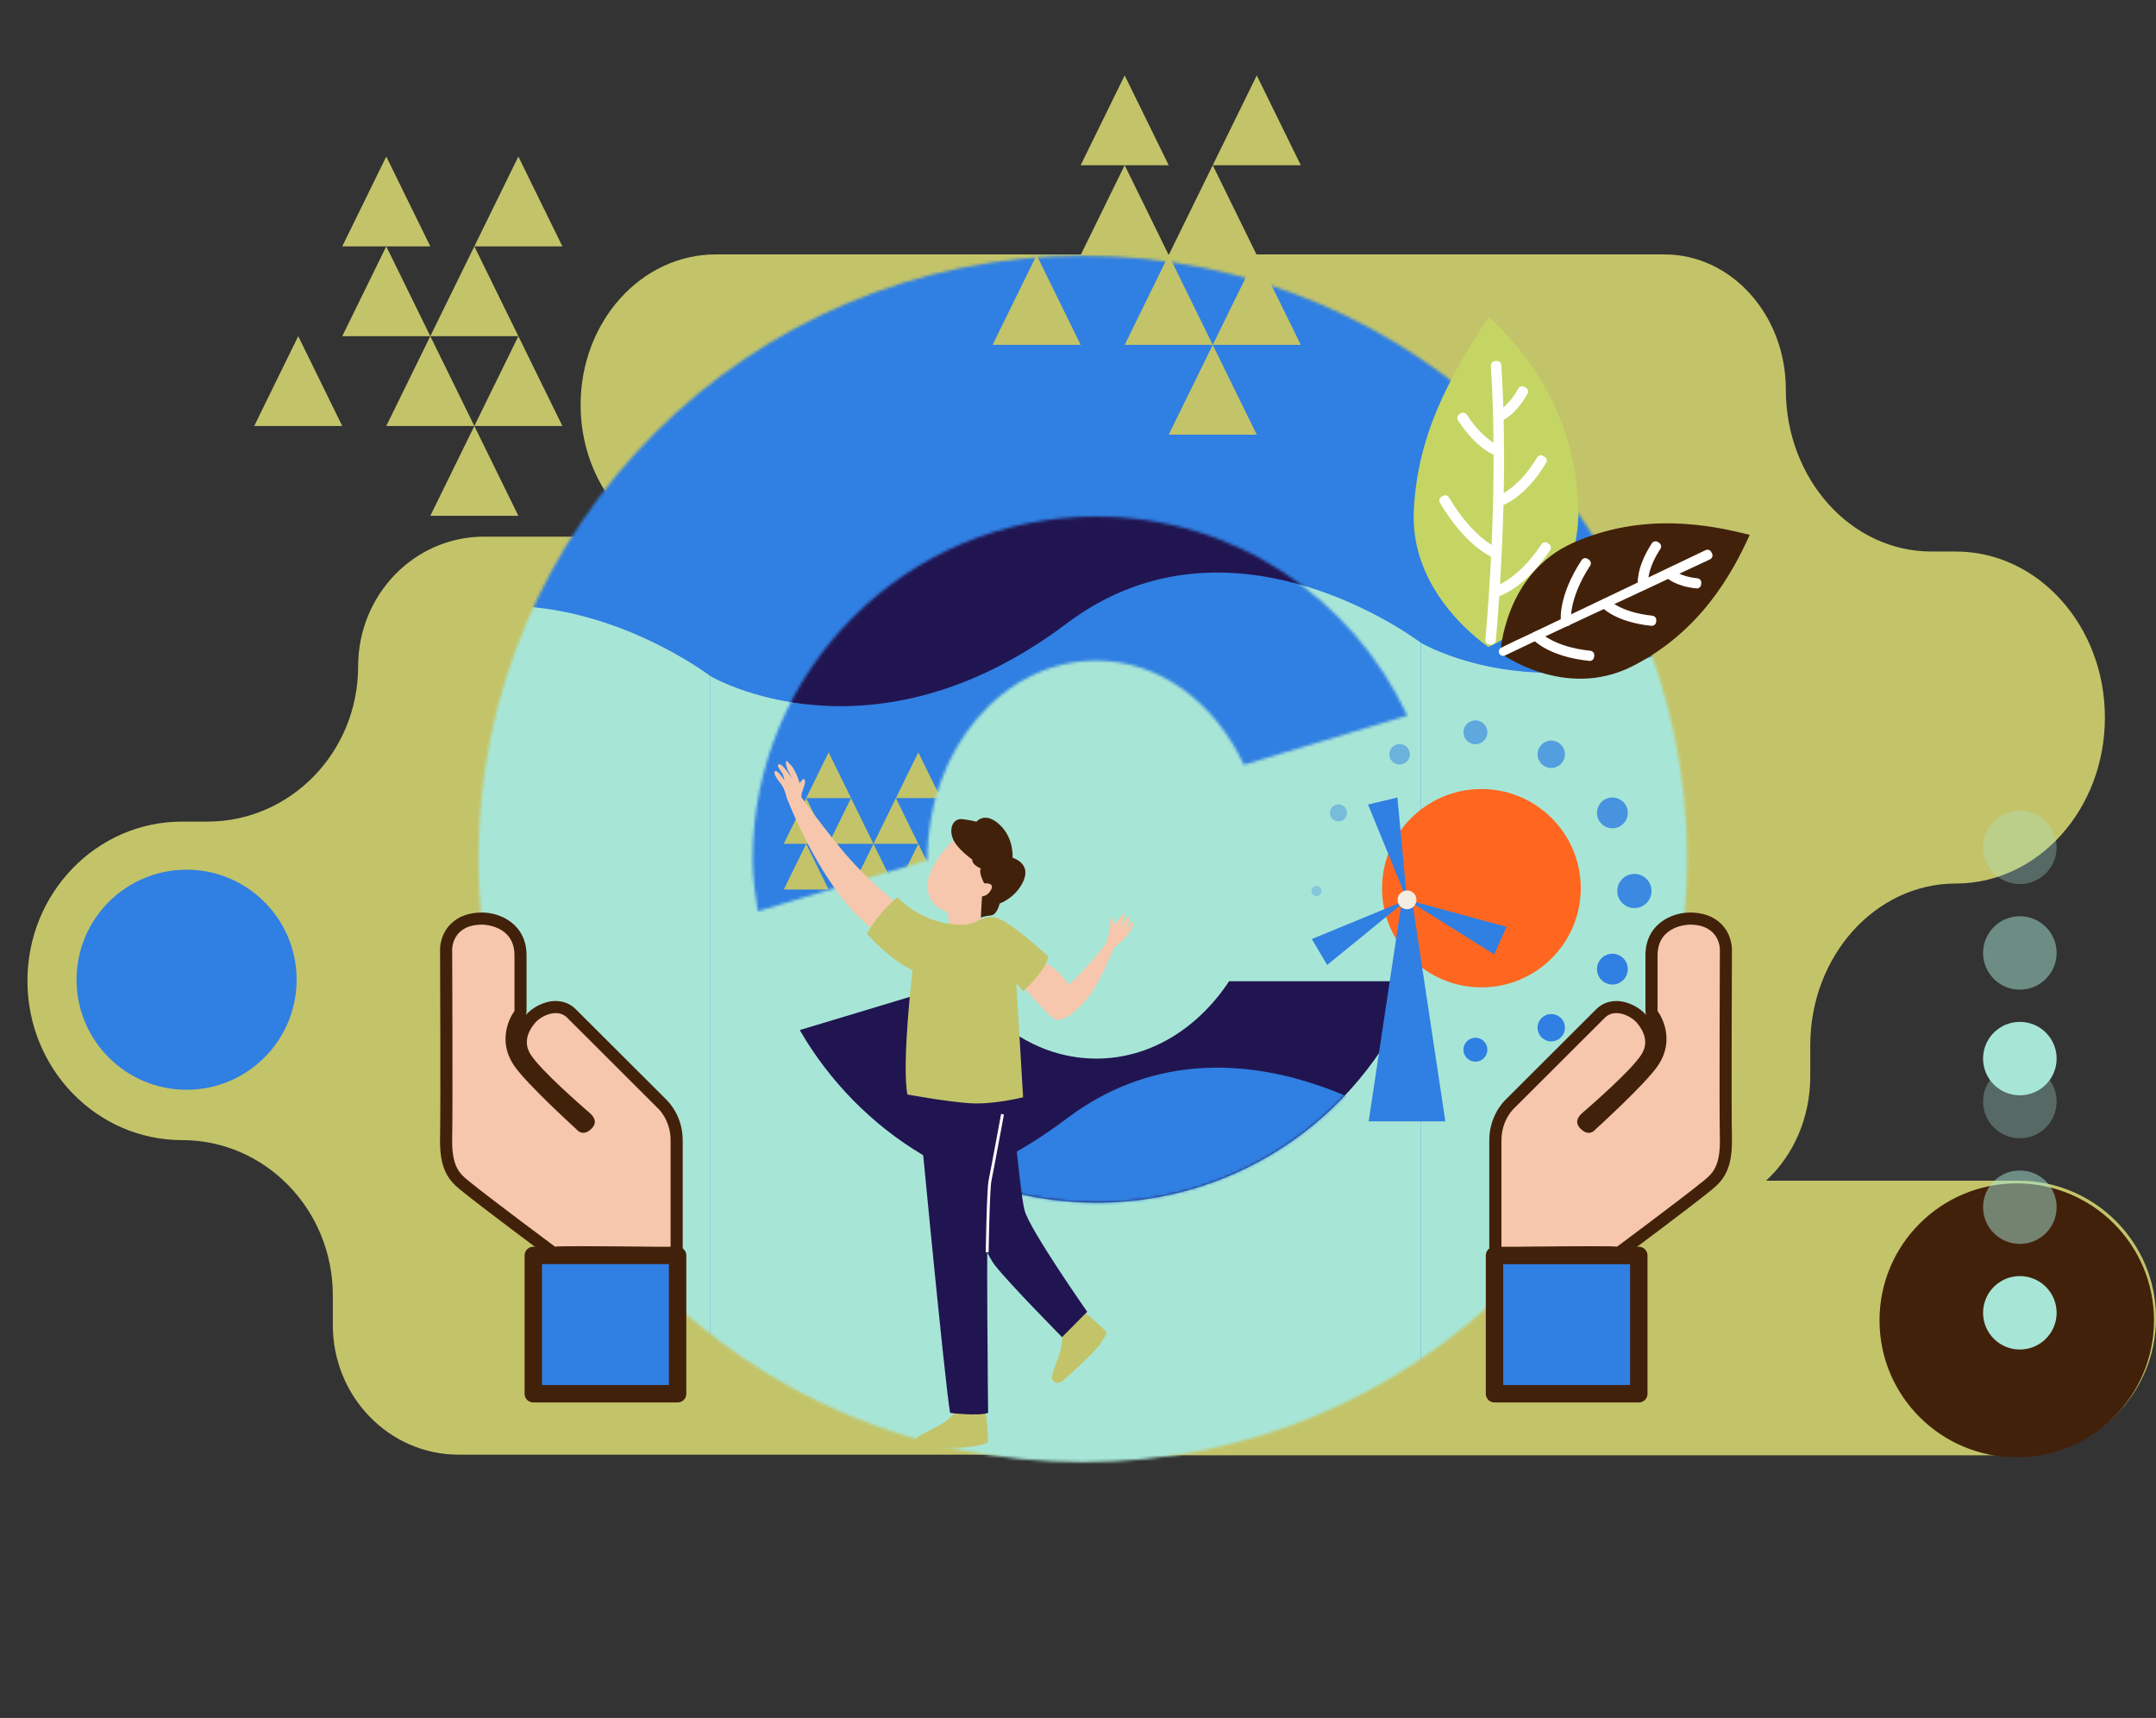
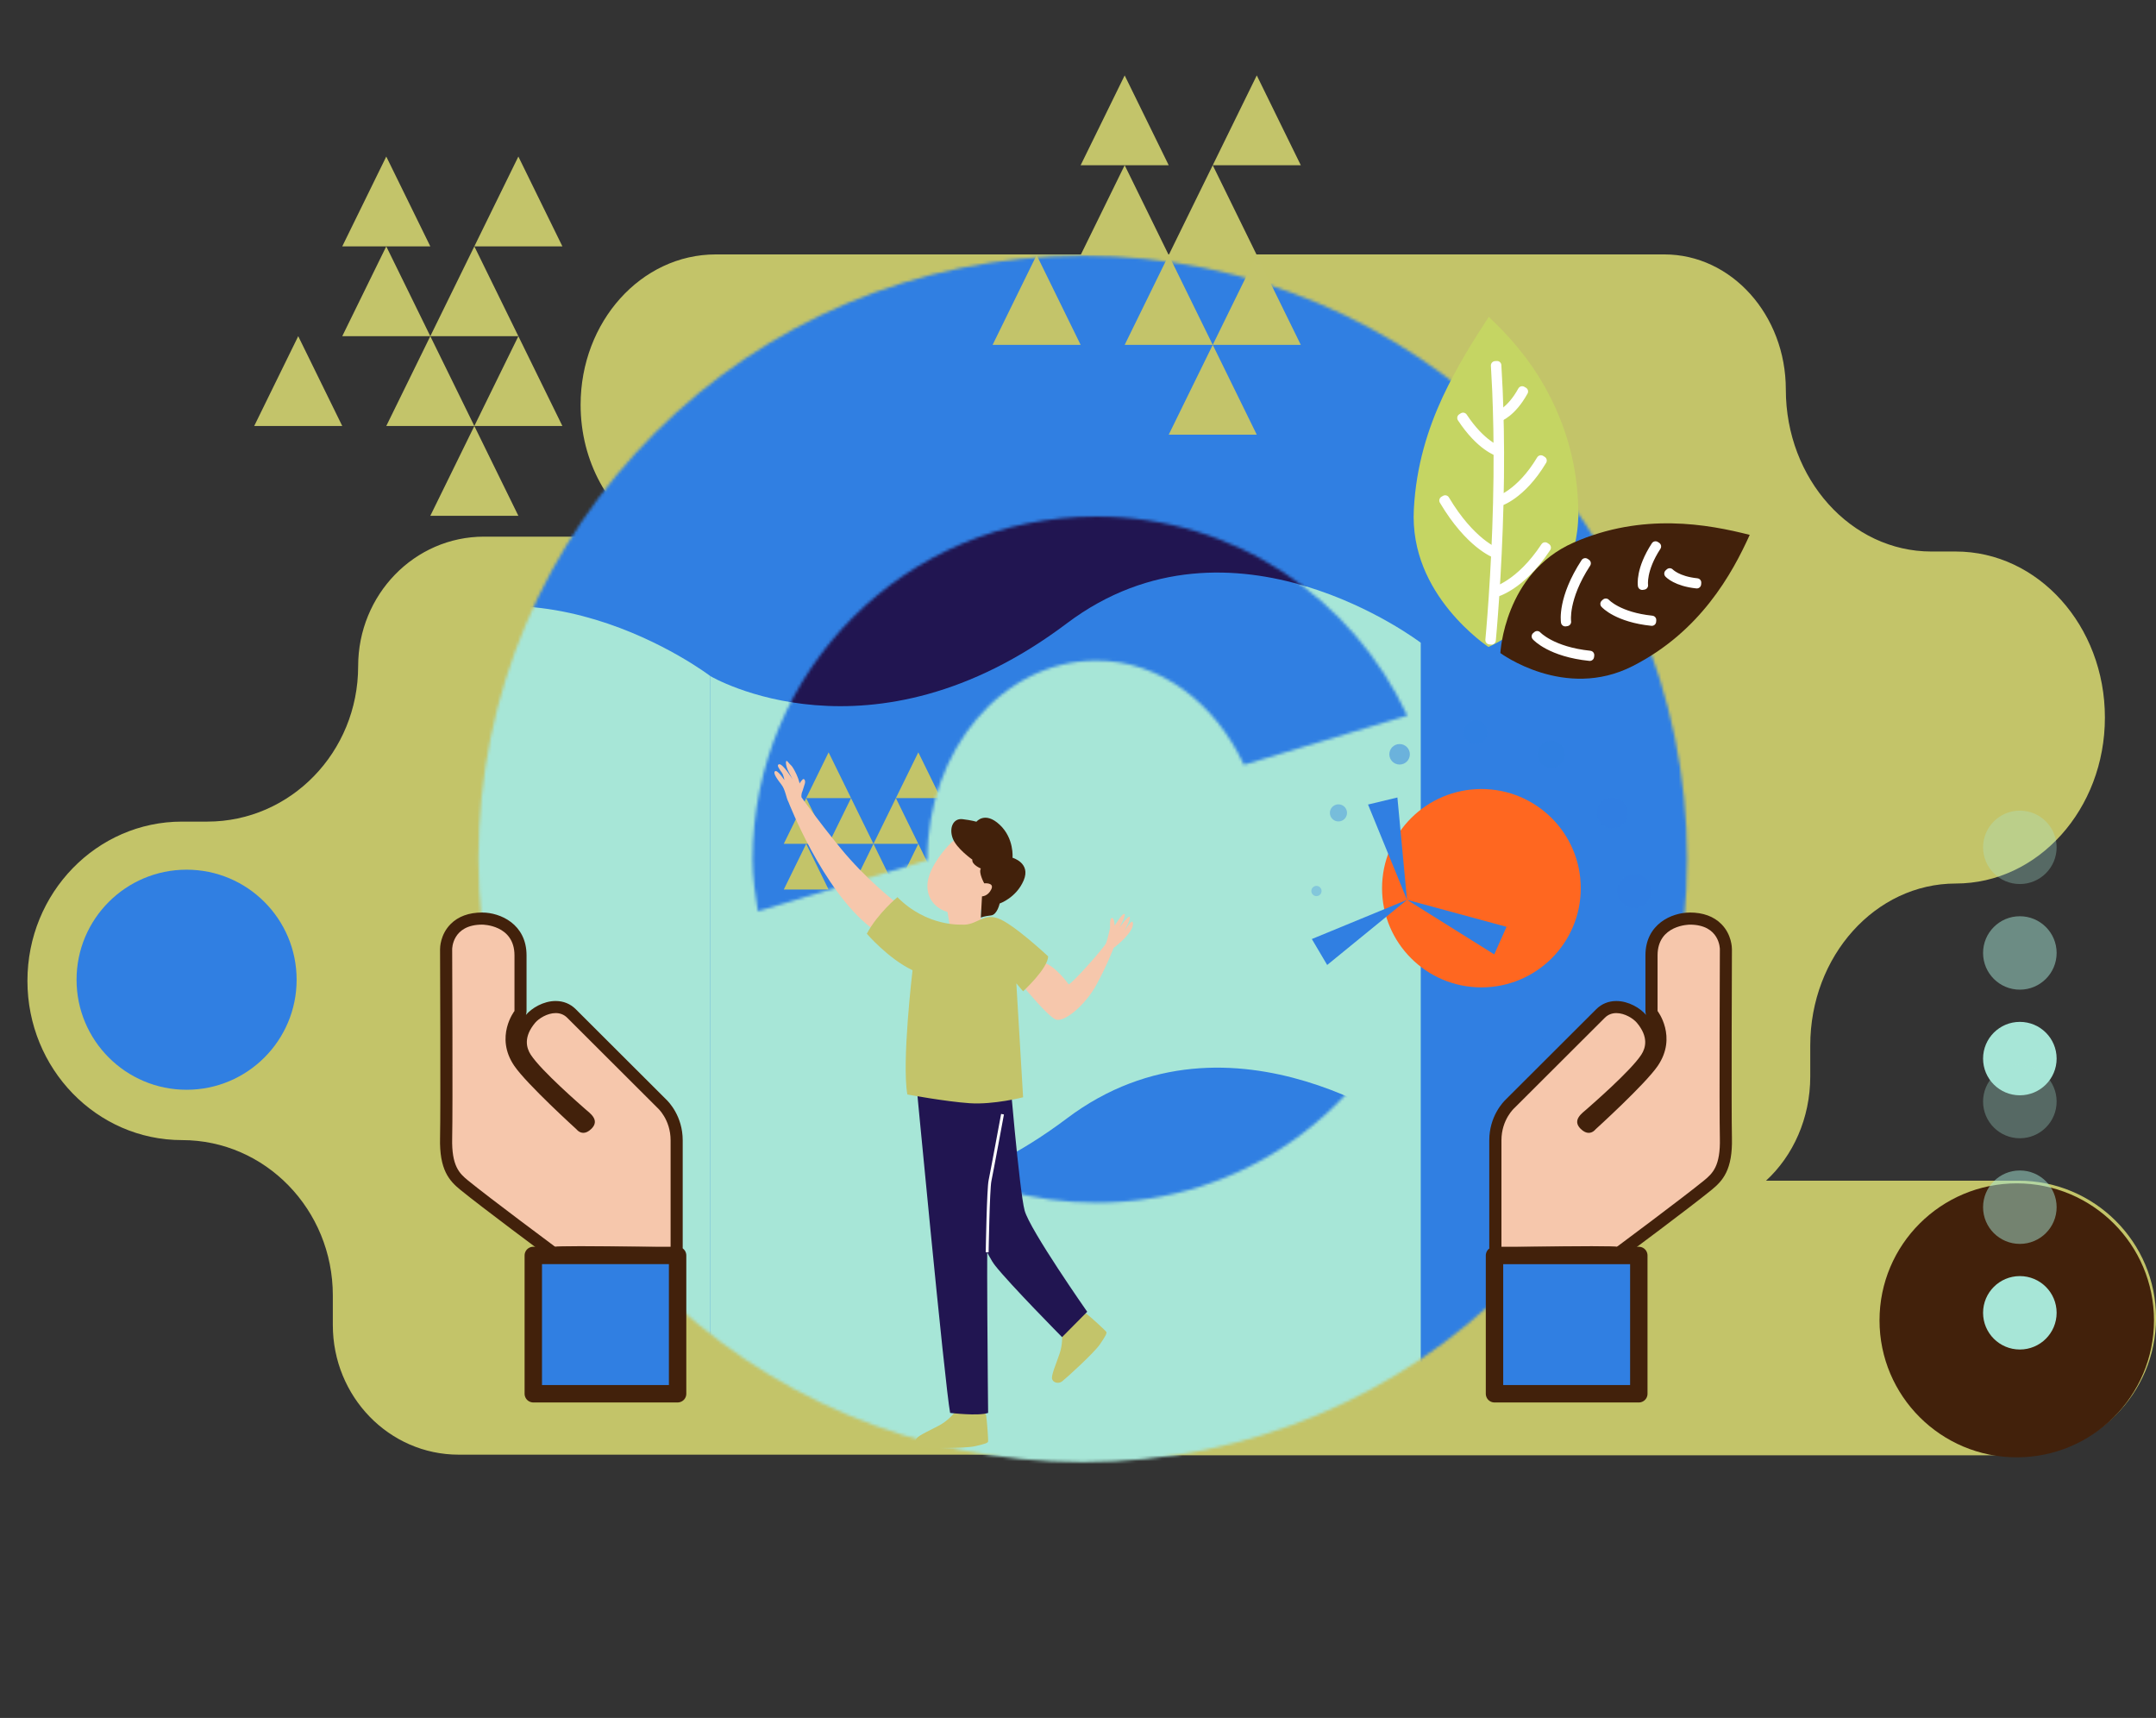
<svg xmlns="http://www.w3.org/2000/svg" width="743" height="592" viewBox="0 0 743 592" fill="none">
  <rect x="0" y="0" width="743" height="592" fill="#333333" stroke="none" />
  <g clip-path="url(#clip0_6091_8390)">
    <path d="M695.6 406.87H608.6C617.91 398.328 623.851 385.392 623.851 370.914V360.272C623.851 329.451 646.302 304.463 673.991 304.463C702.376 304.463 725.391 278.849 725.391 247.257C725.391 215.659 702.376 190.051 673.991 190.051H665.571C637.876 190.051 615.431 165.063 615.431 134.243C615.431 108.525 596.698 87.672 573.592 87.672H246.658C220.94 87.672 200.09 110.881 200.09 139.505C200.09 159.071 209.833 176.108 224.22 184.929H166.789C142.84 184.929 123.424 204.926 123.424 229.595C123.424 259.157 100.158 283.124 71.453 283.124H62.727C33.304 283.124 9.453 307.695 9.453 338.001C9.453 368.307 33.304 392.878 62.727 392.878C91.425 392.878 114.699 416.845 114.699 446.407V456.611C114.699 481.28 134.114 501.277 158.063 501.277H359.856C361.381 501.423 362.92 501.5 364.48 501.5H695.607C721.791 501.5 743.017 480.314 743.017 454.178C743.017 428.043 721.791 406.857 695.607 406.857L695.6 406.87Z" fill="#C3C469" />
    <mask id="mask0_6091_8390" style="mask-type:luminance" maskUnits="userSpaceOnUse" x="164" y="88" width="418" height="416">
      <path d="M373.145 503.87C488.166 503.87 581.408 410.802 581.408 295.997C581.408 181.191 488.166 88.123 373.145 88.123C258.125 88.123 164.883 181.191 164.883 295.997C164.883 410.802 258.125 503.87 373.145 503.87Z" fill="white" />
    </mask>
    <g mask="url(#mask0_6091_8390)">
      <path d="M669.699 0H76.59V592H669.699V0Z" fill="#307FE2" />
      <path d="M489.618 537.686C489.618 537.686 424.679 488.036 367.631 531.027C300.067 581.942 244.809 549.183 244.809 549.183V232.987C244.809 232.987 300.067 265.739 367.631 214.831C424.679 171.84 489.618 221.49 489.618 221.49V537.686Z" fill="#A7E6D7" />
      <path d="M244.809 477.269C244.809 477.269 179.871 427.618 122.822 470.61C55.259 521.525 0 488.765 0 488.765V244.484C0 244.484 55.259 277.236 122.822 226.328C179.871 183.337 244.809 232.987 244.809 232.987V477.269Z" fill="#A7E6D7" />
-       <path d="M734.426 478.742C734.426 478.742 669.488 429.092 612.44 472.083C544.876 522.999 489.617 490.239 489.617 490.239V221.483C489.617 221.483 544.876 254.236 612.44 203.327C669.488 160.336 734.426 209.986 734.426 209.986V478.742Z" fill="#A7E6D7" />
    </g>
-     <path d="M377.798 364.789C359.065 364.789 342.574 354.182 331.926 337.987L275.609 354.961C296.076 390.341 333.946 414.44 377.819 414.44C428.39 414.44 471.239 382.66 488.224 338.133H423.571C412.917 354.245 396.482 364.796 377.798 364.796V364.789Z" fill="#211551" />
    <mask id="mask1_6091_8390" style="mask-type:luminance" maskUnits="userSpaceOnUse" x="259" y="178" width="226" height="137">
      <path d="M319.57 296.219C319.57 258.344 345.636 227.648 377.788 227.648C399.843 227.648 418.799 242.259 428.681 263.55L484.977 246.59C466.146 206.184 425.401 178.005 377.809 178.005C312.397 178.005 259.367 230.929 259.367 296.226C259.367 302.322 260.272 308.181 261.164 314.027L319.577 296.421C319.577 296.358 319.563 296.288 319.563 296.219H319.57Z" fill="white" />
    </mask>
    <g mask="url(#mask1_6091_8390)">
      <path d="M514.206 131.963H208.352V314.02H514.206V131.963Z" fill="#211551" />
      <path d="M489.618 392.093C489.618 392.093 424.679 342.442 367.631 385.434C300.067 436.349 244.809 403.589 244.809 403.589V232.98C244.809 232.98 300.067 265.732 367.631 214.824C424.679 171.833 489.618 221.483 489.618 221.483V392.093Z" fill="#307FE2" />
      <path d="M295.757 290.776H301.015L297.15 282.901L293.285 275.019L289.42 282.901L285.555 290.776H290.812H295.757Z" fill="#C3C469" />
      <path d="M280.304 290.776H285.554L281.696 282.901L277.832 275.019L273.967 282.901L270.102 290.776H275.359H280.304Z" fill="#C3C469" />
      <path d="M288.027 275.019H293.285L289.42 267.136L285.555 259.254L281.697 267.136L277.832 275.019H283.09H288.027Z" fill="#C3C469" />
      <path d="M311.211 290.776H316.469L312.604 282.901L308.739 275.019L304.874 282.901L301.016 290.776H306.266H311.211Z" fill="#C3C469" />
      <path d="M303.48 306.541H308.738L304.873 298.659L301.015 290.776L297.15 298.659L293.285 306.541H298.543H303.48Z" fill="#C3C469" />
      <path d="M280.304 306.541H285.554L281.696 298.659L277.832 290.776L273.967 298.659L270.102 306.541H275.359H280.304Z" fill="#C3C469" />
      <path d="M311.211 322.306H316.469L312.604 314.423L308.739 306.541L304.874 314.423L301.016 322.306H306.266H311.211Z" fill="#C3C469" />
      <path d="M318.94 275.019H324.198L320.333 267.136L316.468 259.254L312.603 267.136L308.738 275.019H313.996H318.94Z" fill="#C3C469" />
      <path d="M318.94 306.541H324.198L320.333 298.659L316.468 290.776L312.603 298.659L308.738 306.541H313.996H318.94Z" fill="#C3C469" />
    </g>
    <mask id="mask2_6091_8390" style="mask-type:luminance" maskUnits="userSpaceOnUse" x="275" y="337" width="214" height="78">
      <path d="M377.798 364.789C359.065 364.789 342.574 354.182 331.926 337.987L275.609 354.961C296.076 390.341 333.946 414.44 377.819 414.44C428.39 414.44 471.239 382.66 488.224 338.133H423.571C412.917 354.245 396.482 364.796 377.798 364.796V364.789Z" fill="white" />
    </mask>
    <g mask="url(#mask2_6091_8390)">
      <path d="M489.618 392.093C489.618 392.093 424.679 342.442 367.631 385.434C300.067 436.349 244.809 403.589 244.809 403.589V537.985C244.809 537.985 300.067 570.737 367.631 519.829C424.679 476.838 489.618 526.488 489.618 526.488V392.093Z" fill="#307FE2" />
    </g>
    <path d="M513.057 109.198C508.189 116.657 502.319 125.825 497.187 136.759C492.117 147.699 488.043 160.392 487.242 175.42C486.406 190.426 492.778 202.09 499.422 210.257C506.059 218.39 512.946 222.943 512.946 222.943C512.946 222.943 520.606 219.752 528.35 212.315C536.08 204.905 543.921 193.158 543.921 176.837C543.886 160.531 539.43 146.441 533.35 135.097C527.333 123.733 519.436 115.155 513.064 109.205L513.057 109.198Z" fill="#C5D563" />
    <path d="M513.992 220.628L513.379 220.566C513.379 220.566 513.943 214.671 514.535 205.809C515.134 196.946 515.754 185.116 516.032 173.279C516.332 161.441 516.255 149.597 515.962 140.721C515.851 136.279 515.656 132.588 515.503 130.002C515.364 127.417 515.287 125.936 515.287 125.936L515.9 125.894C515.9 125.894 515.976 127.375 516.116 129.968C516.269 132.56 516.464 136.258 516.575 140.7C516.868 149.583 516.944 161.441 516.645 173.293C516.359 185.144 515.747 196.981 515.148 205.85C514.556 214.72 513.992 220.621 513.992 220.621V220.628Z" stroke="white" stroke-width="3" stroke-linecap="round" stroke-linejoin="round" />
    <path d="M516.442 155.818C516.303 155.783 514.736 155.29 512.361 153.566C509.987 151.849 506.902 148.895 503.691 144.022L504.207 143.696C507.361 148.457 510.398 151.356 512.724 153.045C513.88 153.886 514.848 154.435 515.53 154.761C516.206 155.095 516.616 155.22 516.616 155.22L516.442 155.811V155.818Z" stroke="white" stroke-width="3" stroke-linecap="round" stroke-linejoin="round" />
    <path d="M516.43 173.056L516.27 172.458C516.27 172.458 516.757 172.319 517.572 171.937C518.387 171.555 519.543 170.922 520.928 169.921C523.7 167.913 527.419 164.423 531.026 158.383L531.548 158.71C527.871 164.875 524.104 168.406 521.297 170.443C518.484 172.479 516.576 173.008 516.423 173.049L516.43 173.056Z" stroke="white" stroke-width="3" stroke-linecap="round" stroke-linejoin="round" />
    <path d="M515.023 204.384L514.891 203.786C514.891 203.786 515.462 203.647 516.409 203.251C517.363 202.848 518.714 202.18 520.35 201.096C523.63 198.927 528.025 195.097 532.468 188.369L532.983 188.717C528.463 195.563 524.034 199.435 520.719 201.631C517.405 203.821 515.204 204.342 515.023 204.384Z" stroke="white" stroke-width="3" stroke-linecap="round" stroke-linejoin="round" />
    <path d="M515.607 190.941C515.419 190.878 513.086 190.023 509.709 187.292C506.345 184.56 501.937 179.945 497.508 172.472L498.037 172.173C502.403 179.534 506.805 184.101 510.126 186.805C511.798 188.154 513.204 189.043 514.2 189.592C515.196 190.141 515.802 190.357 515.802 190.357L515.6 190.941H515.607Z" stroke="white" stroke-width="3" stroke-linecap="round" stroke-linejoin="round" />
    <path d="M516.457 143.849L516.262 143.265C516.262 143.265 517.355 142.896 518.922 141.638C520.489 140.38 522.571 138.225 524.563 134.59L525.106 134.896C523.031 138.649 520.907 140.86 519.284 142.153C517.661 143.445 516.533 143.821 516.443 143.849H516.457Z" stroke="white" stroke-width="3" stroke-linecap="round" stroke-linejoin="round" />
    <path d="M602.989 184.317C588.658 180.667 566.102 176.497 542.243 187C518.399 197.496 517.055 225.042 517.055 225.042C517.055 225.042 539.179 241.46 562.613 229.553C586.032 217.653 596.966 197.614 602.989 184.317Z" fill="#42210B" />
-     <path d="M523.156 222.032L518.023 224.521L588.429 190.934L588.658 191.393L523.156 222.032Z" stroke="white" stroke-width="3" stroke-linecap="round" stroke-linejoin="round" />
    <path d="M565.947 201.791C565.926 201.68 565.724 200.304 566.198 197.926C566.671 195.549 567.828 192.164 570.523 188.028L570.954 188.306C568.315 192.345 567.194 195.681 566.727 198.017C566.497 199.185 566.428 200.102 566.421 200.728C566.414 201.353 566.463 201.708 566.463 201.708L565.954 201.791H565.947Z" stroke="white" stroke-width="3" stroke-linecap="round" stroke-linejoin="round" />
    <path d="M553.008 208.089L553.391 207.748C553.391 207.748 553.676 208.061 554.268 208.527C554.86 208.992 555.766 209.618 557.026 210.278C559.554 211.599 563.516 213.066 569.289 213.656L569.241 214.164C563.363 213.559 559.352 212.092 556.782 210.751C554.213 209.409 553.098 208.193 553.008 208.096V208.089Z" stroke="white" stroke-width="3" stroke-linecap="round" stroke-linejoin="round" />
    <path d="M529.354 219.293L529.737 218.953C529.737 218.953 530.064 219.314 530.74 219.843C531.415 220.371 532.453 221.094 533.894 221.851C536.784 223.374 541.318 225.056 547.92 225.744L547.864 226.251C541.151 225.556 536.575 223.874 533.644 222.331C530.719 220.795 529.444 219.405 529.34 219.287L529.354 219.293Z" stroke="white" stroke-width="3" stroke-linecap="round" stroke-linejoin="round" />
    <path d="M539.437 214.358C539.409 214.192 539.11 212.148 539.827 208.596C540.544 205.051 542.278 199.998 546.303 193.832L546.735 194.117C542.766 200.192 541.067 205.211 540.356 208.721C540.001 210.48 539.897 211.856 539.883 212.801C539.869 213.747 539.945 214.275 539.945 214.275L539.437 214.358Z" stroke="white" stroke-width="3" stroke-linecap="round" stroke-linejoin="round" />
    <path d="M575.035 197.648L575.418 197.308C575.418 197.308 576.08 198.01 577.57 198.788C579.06 199.567 581.4 200.422 584.799 200.769L584.75 201.277C581.24 200.915 578.837 200.04 577.298 199.24C575.759 198.441 575.084 197.711 575.035 197.655V197.648Z" stroke="white" stroke-width="3" stroke-linecap="round" stroke-linejoin="round" />
    <path d="M328.452 487.361C328.452 487.361 326.62 489.586 323.758 491.157C320.896 492.727 316.857 494.458 315.93 495.598C315.004 496.738 316.007 498.622 317.741 498.803C319.475 498.983 332.463 499.15 335.889 498.392C339.315 497.635 340.36 497.259 340.506 496.773C340.652 496.293 340.109 489.467 339.844 487.716C339.58 485.964 332.839 482.871 328.452 487.361Z" fill="#C3C46A" />
    <path d="M366.031 460.35C366.031 460.35 366.219 463.221 365.202 466.321C364.185 469.421 362.423 473.439 362.528 474.905C362.632 476.372 364.659 477.06 366.038 476.011C367.417 474.961 377.02 466.217 379.004 463.325C380.989 460.434 381.491 459.447 381.268 458.995C381.045 458.543 375.975 453.935 374.582 452.836C373.19 451.738 366.156 454.081 366.024 460.35H366.031Z" fill="#C3C46A" />
    <path d="M327.601 290.575C327.601 290.575 322.121 295.913 320.198 301.794C318.276 307.674 321.16 312.734 326.501 314.243C326.501 314.243 327.733 320.401 327.594 322.591C327.594 322.591 331.703 323.682 333.896 323.411C336.09 323.14 338.005 322.32 338.005 322.32V313.561C338.005 313.561 342.114 309.87 343.353 306.451C344.586 303.031 345.686 294.69 341.71 290.582C337.734 286.481 329.781 288.163 327.594 290.582L327.601 290.575Z" fill="#F6C7AC" />
    <path d="M335.089 296.226C335.089 296.226 329.573 292.389 328.292 288.802C327.011 285.216 328.55 281.914 331.69 282.282C334.831 282.658 336.495 283.165 336.495 283.165C336.495 283.165 339.42 279.453 344.497 284.187C349.574 288.921 348.933 295.579 348.933 295.579C348.933 295.579 355.347 297.373 352.777 303.385C350.214 309.398 344.497 311.351 344.497 311.351C344.497 311.351 343.675 315.25 341.495 315.459C339.316 315.668 338.014 316.182 338.014 316.182L338.417 308.883C338.417 308.883 340.472 308.883 341.621 306.451C342.777 304.018 339.183 304.4 339.183 304.4C339.183 304.4 337.129 300.688 338.027 299.284C338.027 299.284 334.824 298.005 335.082 296.212L335.089 296.226Z" fill="#42210B" />
    <path d="M307.957 310.329C307.957 310.329 298.103 302.6 289.719 292.333C281.334 282.074 276.202 274.727 276.202 274.727C276.202 274.727 276.202 270.459 274.489 266.872C272.775 263.286 272.608 263.967 271.578 262.604C270.554 261.235 270.554 263.717 271.856 266.122L273.152 268.534C273.152 268.534 269.795 263.181 268.555 263.362C267.316 263.536 268.792 265.301 269.44 266.24C270.087 267.178 270.324 268.826 270.324 268.826C270.324 268.826 267.908 265.121 267.086 265.767C266.264 266.414 267.97 268.645 269.321 270.41C270.672 272.176 270.909 274.935 271.738 276.409C271.738 276.409 283.395 306.604 300.011 319.574C316.627 332.544 307.95 310.322 307.95 310.322L307.957 310.329Z" fill="#F6C7AC" />
    <path d="M275.901 275.144C275.901 275.144 276.263 273.184 276.402 272.975C276.542 272.76 277.001 271.133 277.342 270.111C277.684 269.09 277.189 268.103 276.618 268.596C276.047 269.09 274.759 270.904 274.794 272.002C274.828 273.1 275.894 275.144 275.894 275.144H275.901Z" fill="#F6C7AC" />
    <path d="M353.391 340.823C353.391 340.823 360.828 349.831 363.676 351.249C366.518 352.667 374.025 346.432 377.897 339.259C381.769 332.092 383.774 326.65 383.774 326.65C383.774 326.65 388.802 323.015 390.223 319.539C390.223 319.539 390.738 317.989 390.223 317.642C389.707 317.294 388.224 319.817 387.444 320.769C387.444 320.769 389.707 316.856 389.359 315.987C389.011 315.118 385.787 319.636 385.787 319.636C385.787 319.636 388.315 315.028 387.444 314.945C386.574 314.854 384.136 319.032 384.136 319.032C384.136 319.032 384.046 316.161 383.175 316.335C382.305 316.509 382.562 319.727 382.562 319.727C382.562 319.727 381.692 323.724 381.17 325.03C380.647 326.337 369.672 338.856 368.279 339.203C368.279 339.203 363.837 332.947 359.742 331.724C355.647 330.508 353.391 340.823 353.391 340.823Z" fill="#F6C7AC" />
    <path d="M315.332 368.738C315.332 368.738 325.639 477.714 327.435 486.889C327.435 486.889 337.199 488.063 340.527 486.889C340.527 486.889 339.796 420.536 340.527 413.71C341.259 406.884 347.15 372.06 345.033 367.354C342.909 362.649 315.339 368.731 315.339 368.731L315.332 368.738Z" fill="#211551" />
    <path d="M347.624 366.889C347.624 366.889 351.287 410.478 353.111 417.157C354.929 423.83 374.672 452.037 374.672 452.037L366.009 460.774C366.009 460.774 348.09 442.653 342.909 436.071C337.721 429.481 328.766 401.956 328.766 401.956C328.766 401.956 333.954 360.077 347.624 366.896V366.889Z" fill="#211551" />
    <path d="M331.404 318.608C331.404 318.608 319.419 319.428 309.273 309.168C309.273 309.168 302.56 314.639 298.723 321.757C298.723 321.757 306.125 330.376 314.482 334.345C314.482 334.345 310.694 366.138 312.699 377.162C312.699 377.162 325.993 379.623 334.218 380.172C342.442 380.721 352.581 378.121 352.581 378.121L350.249 338.863L352.581 341.601C352.581 341.601 361.077 333.802 361.217 329.562C361.217 329.562 349.1 318.212 343.849 316.432C338.598 314.653 336.509 319.032 331.404 318.622V318.608Z" fill="#C3C46A" />
    <path d="M340.703 431.546L339.707 431.532C339.721 430.635 340.076 409.63 340.696 406.731C341.302 403.888 344.958 384.064 345 383.863L345.975 384.043C345.94 384.245 342.277 404.083 341.664 406.94C341.058 409.741 340.703 431.33 340.696 431.546H340.703Z" fill="white" />
    <path d="M137.97 115.85H148.291L140.707 100.37L133.117 84.898L125.533 100.37L117.949 115.85H128.27H137.97Z" fill="#C3C46A" />
    <path d="M137.97 84.898H148.291L140.707 69.425L133.117 53.945L125.533 69.425L117.949 84.898H128.27H137.97Z" fill="#C3C46A" />
    <path d="M168.321 115.85H178.642L171.051 100.37L163.467 84.898L155.884 100.37L148.293 115.85H158.613H168.321Z" fill="#C3C46A" />
    <path d="M153.145 146.802H163.466L155.882 131.323L148.292 115.85L140.708 131.323L133.117 146.802H143.438H153.145Z" fill="#C3C46A" />
    <path d="M107.623 146.802H117.95L110.36 131.323L102.776 115.85L95.185 131.323L87.602 146.802H97.922H107.623Z" fill="#C3C46A" />
    <path d="M168.321 177.748H178.642L171.051 162.275L163.467 146.802L155.884 162.275L148.293 177.748H158.613H168.321Z" fill="#C3C46A" />
    <path d="M183.493 84.898H193.814L186.223 69.425L178.639 53.945L171.049 69.425L163.465 84.898H173.785H183.493Z" fill="#C3C46A" />
    <path d="M183.493 146.802H193.814L186.223 131.323L178.639 115.85L171.049 131.323L163.465 146.802H173.785H183.493Z" fill="#C3C46A" />
    <path d="M392.438 87.889H402.759L395.175 72.409L387.584 56.937L380.001 72.409L372.41 87.889H382.738H392.438Z" fill="#C3C46A" />
    <path d="M392.438 56.937H402.759L395.175 41.464L387.584 25.984L380.001 41.464L372.41 56.937H382.738H392.438Z" fill="#C3C46A" />
    <path d="M422.79 87.889H433.11L425.52 72.409L417.936 56.937L410.345 72.409L402.762 87.889H413.082H422.79Z" fill="#C3C46A" />
    <path d="M407.614 118.841H417.935L410.344 103.362L402.76 87.889L395.177 103.362L387.586 118.841H397.906H407.614Z" fill="#C3C46A" />
    <path d="M362.092 118.841H372.412L364.828 103.362L357.245 87.889L349.654 103.362L342.07 118.841H352.391H362.092Z" fill="#C3C46A" />
    <path d="M422.79 149.794H433.11L425.52 134.314L417.936 118.841L410.345 134.314L402.762 149.794H413.082H422.79Z" fill="#C3C46A" />
    <path d="M437.955 56.937H448.282L440.692 41.464L433.108 25.984L425.517 41.464L417.934 56.937H428.254H437.955Z" fill="#C3C46A" />
    <path d="M437.955 118.841H448.282L440.692 103.362L433.108 87.889L425.517 103.362L417.934 118.841H428.254H437.955Z" fill="#C3C46A" />
    <path d="M510.523 340.252C529.434 340.252 544.764 324.95 544.764 306.075C544.764 287.199 529.434 271.897 510.523 271.897C491.612 271.897 476.281 287.199 476.281 306.075C476.281 324.95 491.612 340.252 510.523 340.252Z" fill="#FF6720" />
    <path opacity="0.9" d="M563.246 312.928C566.504 312.928 569.145 310.292 569.145 307.041C569.145 303.789 566.504 301.153 563.246 301.153C559.988 301.153 557.348 303.789 557.348 307.041C557.348 310.292 559.988 312.928 563.246 312.928Z" fill="#307FE2" />
    <path opacity="0.8" d="M555.661 285.424C558.596 285.424 560.975 283.049 560.975 280.12C560.975 277.191 558.596 274.816 555.661 274.816C552.727 274.816 550.348 277.191 550.348 280.12C550.348 283.049 552.727 285.424 555.661 285.424Z" fill="#307FE2" />
    <path opacity="0.7" d="M534.589 264.64C537.196 264.64 539.31 262.53 539.31 259.928C539.31 257.325 537.196 255.215 534.589 255.215C531.981 255.215 529.867 257.325 529.867 259.928C529.867 262.53 531.981 264.64 534.589 264.64Z" fill="#307FE2" />
    <path opacity="0.3" d="M453.675 308.806C454.652 308.806 455.444 308.016 455.444 307.041C455.444 306.066 454.652 305.275 453.675 305.275C452.698 305.275 451.906 306.066 451.906 307.041C451.906 308.016 452.698 308.806 453.675 308.806Z" fill="#307FE2" />
    <path opacity="0.4" d="M461.257 283.067C462.888 283.067 464.21 281.748 464.21 280.12C464.21 278.492 462.888 277.173 461.257 277.173C459.627 277.173 458.305 278.492 458.305 280.12C458.305 281.748 459.627 283.067 461.257 283.067Z" fill="#307FE2" />
    <path opacity="0.5" d="M482.331 263.459C484.284 263.459 485.868 261.878 485.868 259.928C485.868 257.978 484.284 256.397 482.331 256.397C480.377 256.397 478.793 257.978 478.793 259.928C478.793 261.878 480.377 263.459 482.331 263.459Z" fill="#307FE2" />
    <path opacity="0.6" d="M508.462 256.48C510.742 256.48 512.591 254.635 512.591 252.358C512.591 250.082 510.742 248.236 508.462 248.236C506.181 248.236 504.332 250.082 504.332 252.358C504.332 254.635 506.181 256.48 508.462 256.48Z" fill="#307FE2" />
    <path d="M555.661 339.265C558.596 339.265 560.975 336.891 560.975 333.962C560.975 331.033 558.596 328.658 555.661 328.658C552.727 328.658 550.348 331.033 550.348 333.962C550.348 336.891 552.727 339.265 555.661 339.265Z" fill="#307FE2" />
    <path d="M534.589 358.867C537.196 358.867 539.31 356.757 539.31 354.154C539.31 351.551 537.196 349.441 534.589 349.441C531.981 349.441 529.867 351.551 529.867 354.154C529.867 356.757 531.981 358.867 534.589 358.867Z" fill="#307FE2" />
    <path d="M508.462 365.845C510.742 365.845 512.591 364 512.591 361.723C512.591 359.447 510.742 357.602 508.462 357.602C506.181 357.602 504.332 359.447 504.332 361.723C504.332 364 506.181 365.845 508.462 365.845Z" fill="#307FE2" />
-     <path d="M498.096 386.413H471.668L483.172 309.995H486.592L498.096 386.413Z" fill="#307FE2" />
    <path d="M471.453 277.242L481.572 274.816L484.886 310.078L471.453 277.242Z" fill="#307FE2" />
    <path d="M519.177 319.386L514.95 328.88L484.887 310.078L519.177 319.386Z" fill="#307FE2" />
    <path d="M457.372 332.53L452.086 323.591L484.886 310.078L457.372 332.53Z" fill="#307FE2" />
-     <path d="M484.886 313.317C486.678 313.317 488.131 311.867 488.131 310.078C488.131 308.289 486.678 306.839 484.886 306.839C483.094 306.839 481.641 308.289 481.641 310.078C481.641 311.867 483.094 313.317 484.886 313.317Z" fill="#F4EDE1" />
    <path d="M64.301 375.533C85.243 375.533 102.22 358.556 102.22 337.613C102.22 316.671 85.243 299.693 64.301 299.693C43.359 299.693 26.383 316.671 26.383 337.613C26.383 358.556 43.359 375.533 64.301 375.533Z" fill="#307FE2" />
    <path d="M695.011 502.194C721.129 502.194 742.303 481.06 742.303 454.991C742.303 428.921 721.129 407.787 695.011 407.787C668.892 407.787 647.719 428.921 647.719 454.991C647.719 481.06 668.892 502.194 695.011 502.194Z" fill="#42210B" />
    <path d="M696.081 377.44C703.08 377.44 708.755 371.776 708.755 364.789C708.755 357.802 703.08 352.138 696.081 352.138C689.081 352.138 683.406 357.802 683.406 364.789C683.406 371.776 689.081 377.44 696.081 377.44Z" fill="#A7E6D7" />
    <path opacity="0.5" d="M696.081 341.038C703.08 341.038 708.755 335.374 708.755 328.387C708.755 321.401 703.08 315.737 696.081 315.737C689.081 315.737 683.406 321.401 683.406 328.387C683.406 335.374 689.081 341.038 696.081 341.038Z" fill="#A7E6D7" />
    <path opacity="0.3" d="M696.081 304.643C703.08 304.643 708.755 298.979 708.755 291.992C708.755 285.006 703.08 279.342 696.081 279.342C689.081 279.342 683.406 285.006 683.406 291.992C683.406 298.979 689.081 304.643 696.081 304.643Z" fill="#A7E6D7" />
    <path d="M696.081 465.041C703.08 465.041 708.755 459.377 708.755 452.391C708.755 445.404 703.08 439.74 696.081 439.74C689.081 439.74 683.406 445.404 683.406 452.391C683.406 459.377 689.081 465.041 696.081 465.041Z" fill="#A7E6D7" />
    <path opacity="0.5" d="M696.081 428.646C703.08 428.646 708.755 422.982 708.755 415.996C708.755 409.009 703.08 403.345 696.081 403.345C689.081 403.345 683.406 409.009 683.406 415.996C683.406 422.982 689.081 428.646 696.081 428.646Z" fill="#A7E6D7" />
    <path opacity="0.3" d="M696.081 392.245C703.08 392.245 708.755 386.581 708.755 379.594C708.755 372.607 703.08 366.943 696.081 366.943C689.081 366.943 683.406 372.607 683.406 379.594C683.406 386.581 689.081 392.245 696.081 392.245Z" fill="#A7E6D7" />
    <path d="M231.069 431.935C230.874 431.935 211.472 431.532 199.961 431.532C194.362 431.532 192.67 431.629 192.161 431.678C191.925 431.768 191.674 431.81 191.423 431.81C190.985 431.81 190.546 431.671 190.177 431.4C189.244 430.705 167.3 414.384 160.023 408.448C156.444 405.529 153.505 402.289 153.749 392.12C153.978 382.612 153.749 327.658 153.749 327.109C153.749 326.949 153.749 322.966 156.785 319.908C159.006 317.676 162.175 316.543 166.207 316.543C170.761 316.543 179.376 319.192 179.376 329.215V348.385C179.376 348.844 179.222 349.296 178.937 349.657C178.7 349.97 173.101 357.519 178.937 366.103C183.053 372.157 199.898 387.456 200.065 387.616C200.17 387.707 200.26 387.811 200.344 387.929C200.344 387.929 200.671 388.297 201.02 388.297C201.347 388.297 201.827 388.005 202.336 387.505C202.705 387.137 202.907 386.803 202.9 386.58C202.872 385.927 201.611 384.871 200.929 384.301C200.706 384.113 200.497 383.939 200.316 383.779C200.184 383.661 199.954 383.46 199.641 383.181C189.627 374.354 183.394 368.084 181.117 364.553C179.222 361.613 177.976 356.9 182.795 351.131C184.494 349.094 188.025 347.03 191.479 347.03C193.589 347.03 195.469 347.795 196.925 349.247C205.1 357.387 226.981 379.247 228.019 380.283C228.659 380.867 233.179 385.267 233.179 392.975V429.85C233.179 430.413 232.956 430.948 232.552 431.337C232.162 431.72 231.633 431.935 231.09 431.935C231.076 431.935 231.062 431.935 231.048 431.935H231.069Z" fill="#F6C7AC" />
    <path d="M166.22 318.629C166.22 318.629 177.3 318.629 177.3 329.215V348.385C177.3 348.385 170.419 357.269 177.223 367.278C181.527 373.61 198.672 389.159 198.672 389.159C198.672 389.159 199.563 390.376 201.033 390.376C201.813 390.376 202.76 390.028 203.825 388.972C206.882 385.92 203.185 383.529 201.729 382.222C200.274 380.915 186.499 369.009 182.892 363.42C181.395 361.092 180.336 357.345 184.417 352.459C185.663 350.971 188.616 349.108 191.499 349.108C192.913 349.108 194.306 349.553 195.469 350.714C203.839 359.048 226.597 381.784 226.597 381.784C226.597 381.784 231.103 385.705 231.103 392.961V429.836C231.103 429.836 211.618 429.433 199.953 429.433C194.974 429.433 191.416 429.509 191.416 429.718C191.416 429.718 168.658 412.799 161.339 406.828C158.302 404.354 155.6 401.817 155.83 392.169C156.067 382.521 155.83 327.095 155.83 327.095C155.83 327.095 155.76 318.622 166.199 318.622M166.199 314.451C161.589 314.451 157.919 315.793 155.294 318.434C151.714 322.035 151.645 326.615 151.652 327.123C151.652 327.658 151.882 382.584 151.652 392.058C151.38 403.151 154.827 406.898 158.692 410.047C166.004 416.01 187.989 432.359 188.916 433.054C189.654 433.603 190.531 433.881 191.416 433.881C191.806 433.881 192.196 433.826 192.572 433.721C193.191 433.673 194.974 433.603 199.953 433.603C211.437 433.603 230.824 433.999 231.012 434.006C231.04 434.006 231.068 434.006 231.096 434.006C232.189 434.006 233.241 433.582 234.021 432.818C234.822 432.032 235.274 430.962 235.274 429.836V392.961C235.274 384.648 230.469 379.699 229.494 378.789C228.296 377.593 206.499 355.816 198.414 347.767C196.562 345.918 194.166 344.945 191.492 344.945C187.237 344.945 183.219 347.419 181.248 349.734C181.388 349.31 181.457 348.858 181.457 348.385V329.215C181.457 318.385 172.335 314.458 166.199 314.458V314.451Z" fill="#42210B" />
    <path d="M233.514 432.623H183.785V480.285H233.514V432.623Z" fill="#307FE2" stroke="#42210B" stroke-width="6" stroke-linecap="round" stroke-linejoin="round" />
    <path d="M517.433 431.935C516.89 431.935 516.36 431.72 515.97 431.337C515.567 430.948 515.344 430.406 515.344 429.85V392.975C515.344 385.274 519.863 380.867 520.504 380.283C521.535 379.254 543.422 357.387 551.598 349.247C553.053 347.801 554.934 347.03 557.044 347.03C560.498 347.03 564.028 349.094 565.728 351.124C570.547 356.893 569.3 361.613 567.406 364.546C565.129 368.077 558.903 374.34 548.896 383.168C548.576 383.446 548.346 383.654 548.213 383.772C548.032 383.932 547.823 384.106 547.601 384.294C546.925 384.864 545.658 385.92 545.63 386.574C545.623 386.789 545.825 387.13 546.194 387.498C546.702 388.005 547.183 388.29 547.51 388.29C547.872 388.29 548.213 387.894 548.213 387.887C548.297 387.776 548.36 387.707 548.464 387.616C548.631 387.463 565.477 372.164 569.593 366.103C575.435 357.519 569.829 349.963 569.593 349.65C569.314 349.289 569.161 348.837 569.161 348.385V329.215C569.161 319.192 577.775 316.543 582.33 316.543C586.362 316.543 589.53 317.676 591.752 319.908C594.788 322.966 594.788 326.942 594.788 327.116C594.788 327.665 594.558 382.612 594.788 392.12C595.039 402.283 592.093 405.529 588.514 408.448C581.236 414.384 559.293 430.705 558.36 431.4C557.991 431.671 557.552 431.81 557.113 431.81C556.863 431.81 556.612 431.768 556.375 431.678C555.867 431.629 554.174 431.532 548.575 431.532C537.064 431.532 517.663 431.928 517.468 431.935C517.454 431.935 517.44 431.935 517.426 431.935H517.433Z" fill="#F6C7AC" />
    <path d="M582.33 318.629C592.769 318.629 592.699 327.102 592.699 327.102C592.699 327.102 592.463 382.528 592.699 392.176C592.936 401.824 590.227 404.361 587.191 406.835C579.865 412.806 557.114 429.725 557.114 429.725C557.114 429.516 553.562 429.44 548.576 429.44C536.912 429.44 517.427 429.843 517.427 429.843V392.968C517.427 385.712 521.932 381.791 521.932 381.791C521.932 381.791 544.69 359.055 553.061 350.721C554.224 349.56 555.617 349.115 557.03 349.115C559.913 349.115 562.866 350.971 564.113 352.465C568.194 357.352 567.142 361.098 565.638 363.427C562.037 369.016 548.256 380.922 546.8 382.229C545.345 383.536 541.647 385.927 544.704 388.978C545.77 390.042 546.717 390.383 547.497 390.383C548.966 390.383 549.858 389.166 549.858 389.166C549.858 389.166 567.003 373.617 571.306 367.285C578.117 357.276 571.23 348.392 571.23 348.392V329.222C571.23 318.636 582.309 318.636 582.309 318.636M582.309 314.465C576.174 314.465 567.051 318.392 567.051 329.222V348.392C567.051 348.865 567.121 349.317 567.26 349.741C565.29 347.419 561.271 344.952 557.016 344.952C554.342 344.952 551.947 345.925 550.094 347.774C542.002 355.83 520.205 377.607 519.014 378.795C518.039 379.713 513.234 384.655 513.234 392.968V429.843C513.234 430.962 513.687 432.039 514.488 432.825C515.268 433.589 516.319 434.013 517.413 434.013C517.441 434.013 517.468 434.013 517.496 434.013C517.691 434.013 537.072 433.61 548.555 433.61C553.535 433.61 555.317 433.687 555.937 433.728C556.313 433.84 556.703 433.888 557.093 433.888C557.977 433.888 558.855 433.61 559.593 433.061C560.526 432.366 582.511 416.017 589.816 410.054C593.681 406.905 597.129 403.158 596.857 392.065C596.627 382.584 596.857 327.665 596.857 327.109C596.857 326.615 596.794 322.035 593.215 318.434C590.589 315.793 586.919 314.451 582.309 314.451V314.465Z" fill="#42210B" />
    <path d="M515.036 480.292H564.766V432.63H515.036V480.292Z" fill="#307FE2" stroke="#42210B" stroke-width="6" stroke-linecap="round" stroke-linejoin="round" />
  </g>
  <defs>
    <clipPath id="clip0_6091_8390">
      <rect width="743" height="592" fill="white" />
    </clipPath>
  </defs>
</svg>